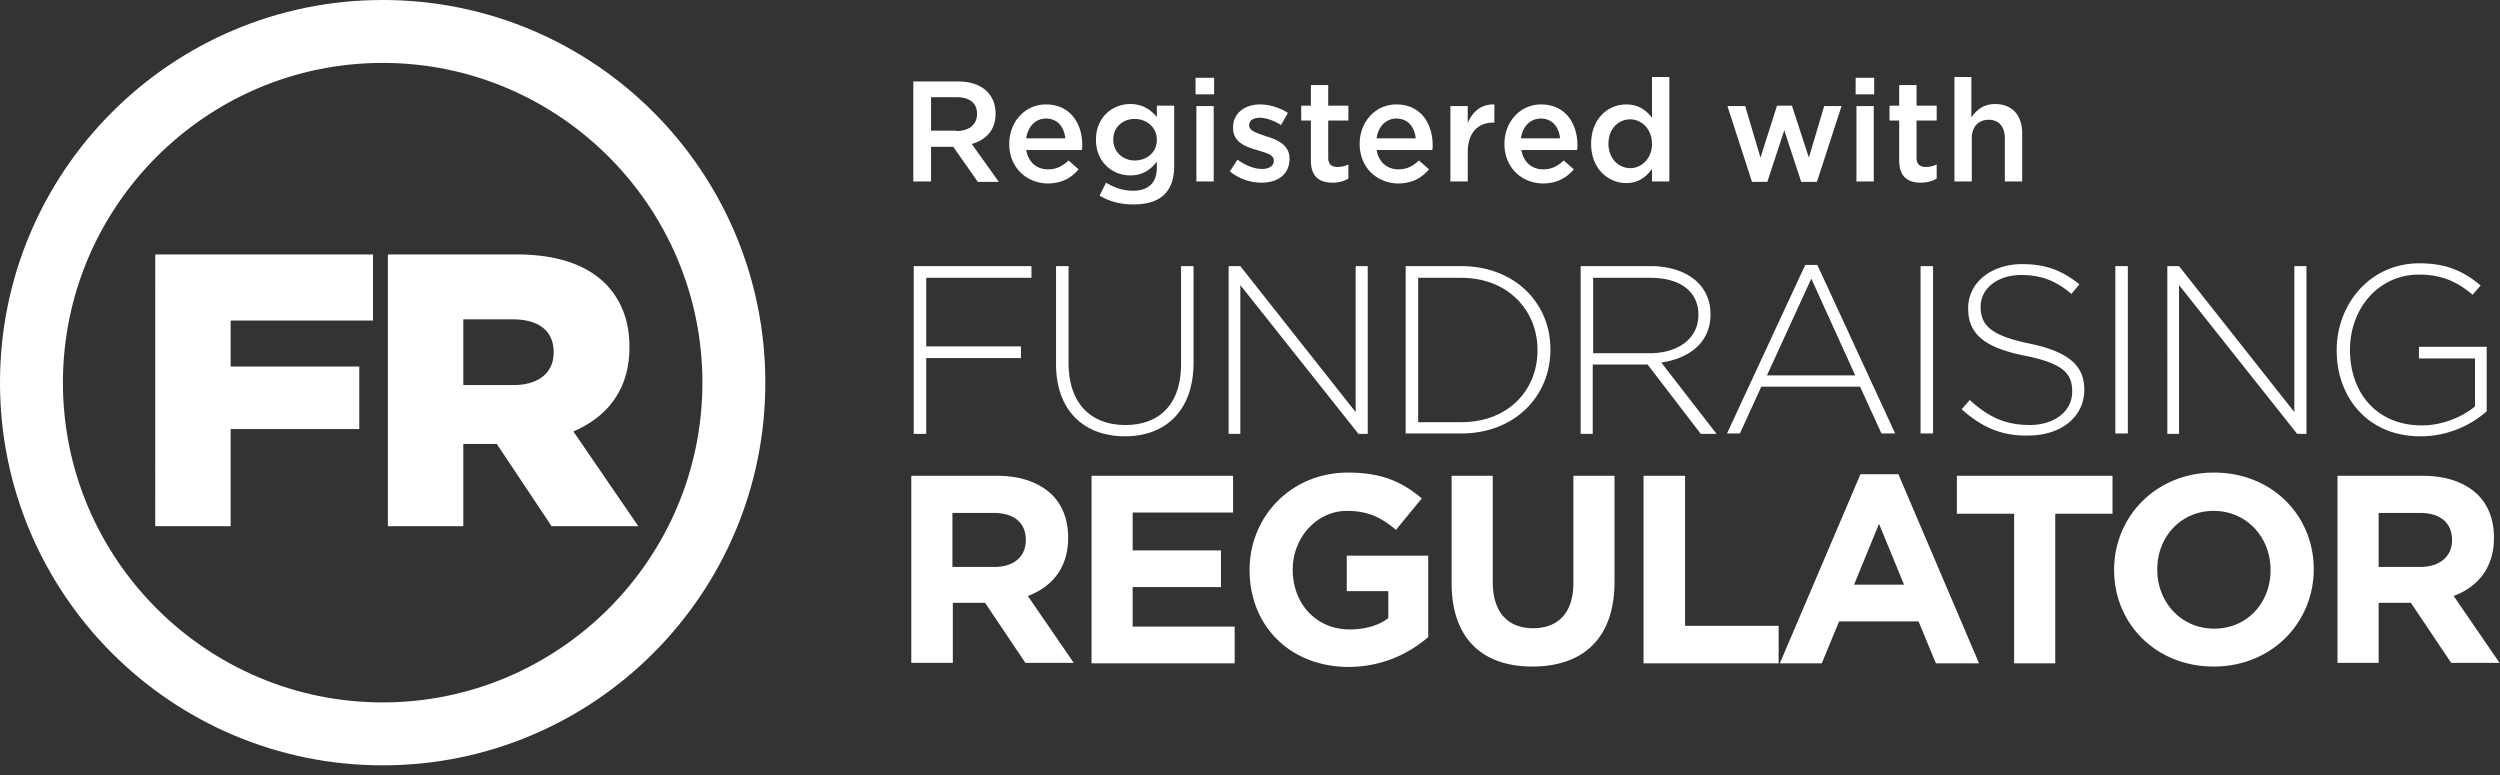
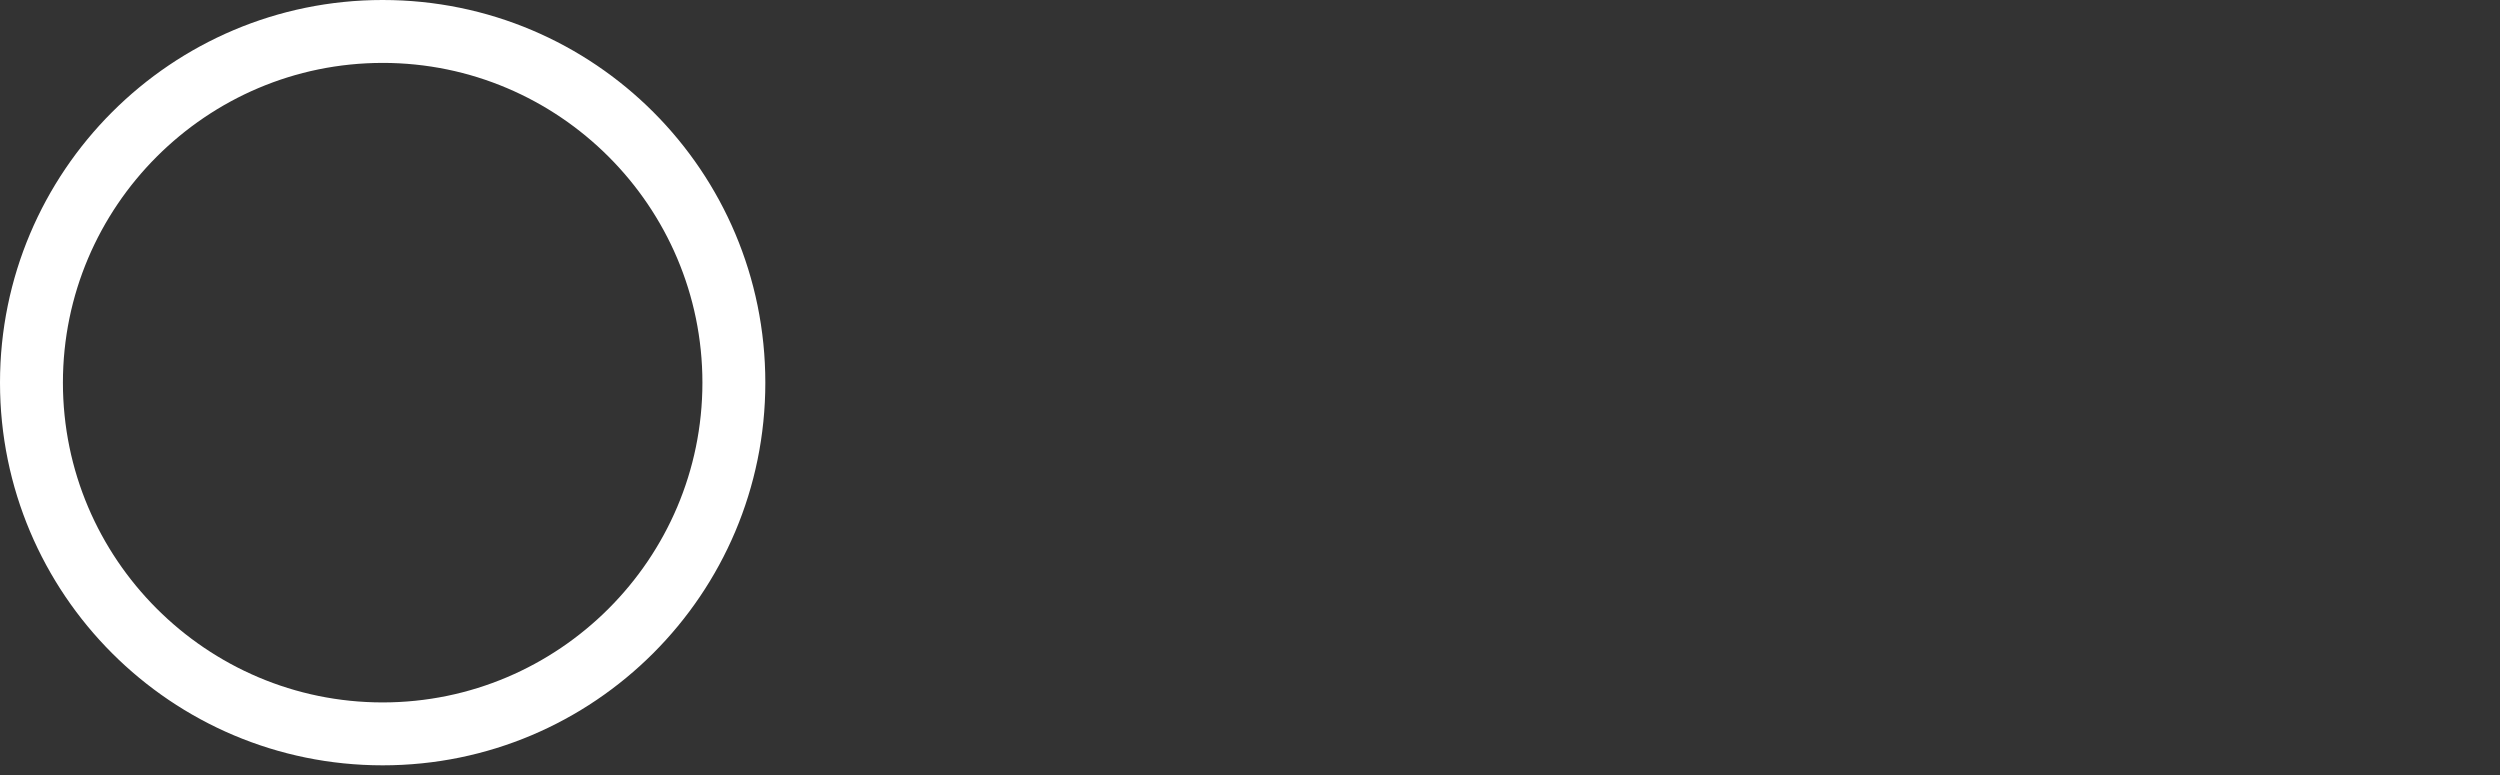
<svg xmlns="http://www.w3.org/2000/svg" width="200" height="62">
  <rect width="100%" height="100%" fill="#333333" stroke="none" />
  <g fill="#FFF" fill-rule="nonzero">
    <path d="M30.613 5.032c14.097 0 25.58 11.484 25.58 25.58 0 14.098-11.483 25.582-25.58 25.582-14.097 0-25.58-11.484-25.58-25.581s11.483-25.58 25.58-25.58m0-5.033C13.71 0 0 13.71 0 30.613s13.71 30.613 30.613 30.613 30.613-13.71 30.613-30.613S47.548 0 30.613 0" />
-     <path d="M12.42 20.355h17.419v5.29H18.452v3.678h10.29v5h-10.29v7.774h-6.033zM31.032 20.355h10.29c3.323 0 5.613.87 7.097 2.322 1.258 1.29 1.936 2.936 1.936 5.065v.064c0 3.355-1.774 5.549-4.484 6.71l5.194 7.58h-6.936l-4.387-6.58h-2.677v6.58h-6.033V20.356zm10.033 10.451c2.032 0 3.225-1 3.225-2.58v-.065c0-1.742-1.258-2.613-3.258-2.613h-3.967v5.258h4zM73.097 21.29h9.42v.936h-8.42v5.484h7.58v.935h-7.58v6.065h-1zM84.484 29.129V21.29h1v7.742c0 3.162 1.71 4.968 4.548 4.968 2.71 0 4.452-1.645 4.452-4.871V21.29h1V29c0 3.839-2.226 5.903-5.484 5.903s-5.516-2.032-5.516-5.774M98.29 21.29h.936l9.226 11.678V21.29h.967v13.42h-.742l-9.451-11.904V34.71h-.936zM112.452 21.29h4.451c4.226 0 7.13 2.904 7.13 6.645v.033c0 3.774-2.904 6.71-7.13 6.71h-4.451V21.29zm4.451 12.484c3.742 0 6.097-2.548 6.097-5.742V28c0-3.161-2.355-5.774-6.097-5.774h-3.451v11.548h3.451zM126.452 21.29h5.613c1.645 0 2.967.516 3.774 1.323.645.645 1 1.516 1 2.484v.064c0 2.226-1.678 3.516-3.936 3.839l4.42 5.71h-1.258l-4.259-5.549h-4.387v5.549h-.967V21.29zm5.516 6.968c2.226 0 3.903-1.129 3.903-3.064v-.033c0-1.806-1.42-2.935-3.839-2.935h-4.58v6.032h4.516zM144.42 21.194h.967l6.226 13.483h-1.097l-1.71-3.742h-7.903l-1.71 3.742h-1.032l6.258-13.483zm4 8.838l-3.517-7.742-3.548 7.742h7.064zM153.645 21.29h1v13.387h-1zM156.935 32.742l.646-.742c1.484 1.355 2.838 2 4.806 2 2 0 3.387-1.129 3.387-2.645v-.065c0-1.419-.742-2.225-3.806-2.838-3.226-.646-4.516-1.742-4.516-3.775v-.032c0-2 1.806-3.516 4.322-3.516 1.968 0 3.226.548 4.58 1.613l-.644.774c-1.258-1.097-2.516-1.516-4-1.516-1.968 0-3.258 1.129-3.258 2.516v.032c0 1.42.742 2.29 3.903 2.936 3.097.645 4.387 1.742 4.387 3.677v.033c0 2.16-1.871 3.645-4.452 3.645-2.096.064-3.742-.645-5.355-2.097M169.226 21.29h1v13.387h-1zM173.387 21.29h.936l9.225 11.678V21.29h.968v13.42h-.742l-9.451-11.904V34.71h-.936zM186.935 28.032V28c0-3.613 2.613-6.935 6.613-6.935 2.194 0 3.549.645 4.904 1.774l-.646.742c-1.064-.904-2.29-1.613-4.29-1.613-3.258 0-5.516 2.742-5.516 6V28c0 3.452 2.161 6.032 5.742 6.032 1.71 0 3.29-.71 4.258-1.516v-3.839h-4.484v-.935h5.42v5.161c-1.194 1.065-3.065 2-5.259 2-4.225.032-6.742-3.097-6.742-6.87M72.903 38.065h6.871c1.903 0 3.387.548 4.387 1.516.839.838 1.29 2 1.29 3.419v.032c0 2.42-1.322 3.936-3.225 4.645l3.677 5.355h-3.87l-3.227-4.806h-2.58v4.806h-3.323V38.065zm6.645 7.29c1.613 0 2.517-.871 2.517-2.13v-.031c0-1.42-1-2.162-2.581-2.162h-3.29v4.323h3.354zM87.323 38.065h11.322V41h-8.032v3.032h7.064v2.936h-7.064v3.161h8.161v2.936H87.323zM99.968 45.613v-.032c0-4.258 3.322-7.775 7.87-7.775 2.71 0 4.323.742 5.904 2.065l-2.065 2.516c-1.16-.968-2.193-1.516-3.935-1.516-2.387 0-4.323 2.129-4.323 4.677v.033c0 2.742 1.904 4.774 4.549 4.774 1.193 0 2.29-.29 3.097-.903V47.29h-3.323v-2.838h6.516v6.516c-1.548 1.322-3.677 2.387-6.42 2.387-4.677-.032-7.87-3.323-7.87-7.742M116.129 46.645v-8.58h3.29v8.483c0 2.452 1.226 3.71 3.226 3.71s3.226-1.226 3.226-3.613v-8.58h3.29v8.483c0 4.549-2.548 6.775-6.58 6.775-4 0-6.452-2.258-6.452-6.678M131.484 38.065h3.322v12h7.484v3h-10.806zM148.839 37.935h3.032l6.452 15.13h-3.452l-1.387-3.355h-6.355l-1.387 3.355h-3.355l6.452-15.13zm3.484 8.84l-2-4.872-2 4.871h4zM161.129 41.097h-4.58v-3.032H169v3.032h-4.58v11.968h-3.291zM169.129 45.613v-.032c0-4.258 3.355-7.775 8-7.775s7.968 3.452 7.968 7.71v.032c0 4.258-3.355 7.775-8 7.775s-7.968-3.452-7.968-7.71m12.516 0v-.032c0-2.581-1.903-4.71-4.548-4.71s-4.516 2.097-4.516 4.677v.033c0 2.58 1.903 4.71 4.548 4.71 2.677 0 4.516-2.097 4.516-4.678M186.968 38.065h6.87c1.904 0 3.388.548 4.388 1.516.839.838 1.29 2 1.29 3.419v.032c0 2.42-1.322 3.936-3.226 4.645l3.678 5.355h-3.871l-3.226-4.806h-2.58v4.806H187V38.065h-.032zm6.645 7.29c1.613 0 2.548-.871 2.548-2.13v-.031c0-1.42-1-2.162-2.58-2.162h-3.29v4.323h3.322zM73.065 6.516h3.58c1 0 1.807.29 2.323.807.42.419.677 1.032.677 1.742v.032c0 1.322-.774 2.097-1.903 2.42l2.161 3.031h-1.677l-1.968-2.806h-1.774v2.774h-1.42v-8zm3.451 3.968c1 0 1.645-.516 1.645-1.355v-.032c0-.871-.613-1.323-1.645-1.323h-2.032v2.678h2.032v.032zM80.742 11.516c0-1.742 1.226-3.161 2.935-3.161 1.936 0 2.904 1.516 2.904 3.258 0 .129 0 .258-.033.387h-4.451c.161.968.838 1.548 1.742 1.548.677 0 1.161-.258 1.645-.71l.806.71c-.58.678-1.355 1.13-2.484 1.13-1.71-.033-3.064-1.29-3.064-3.162m4.484-.451c-.097-.904-.613-1.581-1.549-1.581-.838 0-1.451.645-1.58 1.58h3.129zM87.968 15.645l.516-1.032c.645.387 1.322.645 2.161.645 1.226 0 1.903-.645 1.903-1.839v-.484c-.516.646-1.129 1.097-2.129 1.097-1.419 0-2.742-1.064-2.742-2.838v-.033c0-1.774 1.323-2.838 2.742-2.838 1.033 0 1.646.483 2.13 1.032v-.903h1.386v4.806c0 1.032-.258 1.774-.774 2.29-.548.549-1.387.807-2.484.807-1 0-1.935-.226-2.71-.71m4.581-4.451c0-1-.806-1.678-1.774-1.678s-1.71.678-1.71 1.645v.033c0 .967.775 1.645 1.71 1.645.968 0 1.774-.645 1.774-1.645M95.645 6.226h1.484v1.322h-1.484V6.226zm.065 2.258h1.387v6.032H95.71V8.484zM98.387 13.71l.613-.936c.677.484 1.355.742 1.968.742.58 0 .935-.258.935-.645v-.032c0-.484-.645-.613-1.355-.839-.903-.258-1.903-.613-1.903-1.774v-.032c0-1.13.936-1.84 2.161-1.84.742 0 1.581.259 2.226.678l-.548.968c-.58-.355-1.194-.58-1.71-.58-.548 0-.839.257-.839.58v.032c0 .452.646.613 1.355.871.871.258 1.871.678 1.871 1.774v.033c0 1.258-.967 1.903-2.226 1.903a4.04 4.04 0 01-2.548-.903M104.871 12.839V9.645h-.774V8.452h.774V6.806h1.387v1.646h1.613v1.193h-1.613v2.968c0 .548.29.742.742.742.323 0 .58-.065.871-.194v1.13c-.355.193-.71.322-1.258.322-1.032 0-1.742-.452-1.742-1.774M108.774 11.516c0-1.742 1.226-3.161 2.936-3.161 1.935 0 2.903 1.516 2.903 3.258 0 .129 0 .258-.032.387h-4.452c.161.968.839 1.548 1.742 1.548.677 0 1.161-.258 1.645-.71l.807.71c-.581.678-1.355 1.13-2.484 1.13-1.71-.033-3.065-1.29-3.065-3.162m4.484-.451c-.097-.904-.613-1.581-1.548-1.581-.839 0-1.452.645-1.581 1.58h3.13zM116.032 8.484h1.387v1.355c.387-.904 1.065-1.516 2.13-1.484v1.451h-.065c-1.226 0-2.065.775-2.065 2.388v2.322h-1.387V8.484zM120.355 11.516c0-1.742 1.226-3.161 2.935-3.161 1.936 0 2.904 1.516 2.904 3.258 0 .129 0 .258-.033.387h-4.451c.161.968.838 1.548 1.742 1.548.677 0 1.16-.258 1.645-.71l.806.71c-.58.678-1.355 1.13-2.484 1.13-1.71-.033-3.064-1.29-3.064-3.162m4.451-.451c-.096-.904-.612-1.581-1.548-1.581-.839 0-1.452.645-1.58 1.58h3.128zM127.29 11.516c0-2.032 1.355-3.161 2.807-3.161 1 0 1.613.484 2.064 1.064V6.161h1.387v8.355h-1.387v-1c-.451.613-1.064 1.13-2.064 1.13-1.42 0-2.807-1.13-2.807-3.13m4.871 0c0-1.193-.838-1.968-1.742-1.968-.935 0-1.742.742-1.742 1.936v.032c0 1.161.807 1.936 1.742 1.936.936 0 1.742-.807 1.742-1.936M138.194 8.484h1.419l1.226 4.129 1.322-4.161h1.194l1.355 4.16 1.225-4.128h1.388l-1.968 6.064h-1.258l-1.355-4.129-1.355 4.13h-1.226zM148.452 6.226h1.483v1.322h-1.483V6.226zm.064 2.258h1.387v6.032h-1.387V8.484zM151.935 12.839V9.645h-.774V8.452h.774V6.806h1.388v1.646h1.612v1.193h-1.612v2.968c0 .548.29.742.742.742.322 0 .58-.065.87-.194v1.13c-.354.193-.71.322-1.258.322-1.032 0-1.742-.452-1.742-1.774M156.323 6.161h1.387v3.226c.387-.548.935-1.064 1.903-1.064 1.355 0 2.161.903 2.161 2.322v3.871h-1.387v-3.451c0-.936-.484-1.484-1.29-1.484-.807 0-1.355.548-1.355 1.484v3.451h-1.387V6.161h-.032z" />
  </g>
</svg>